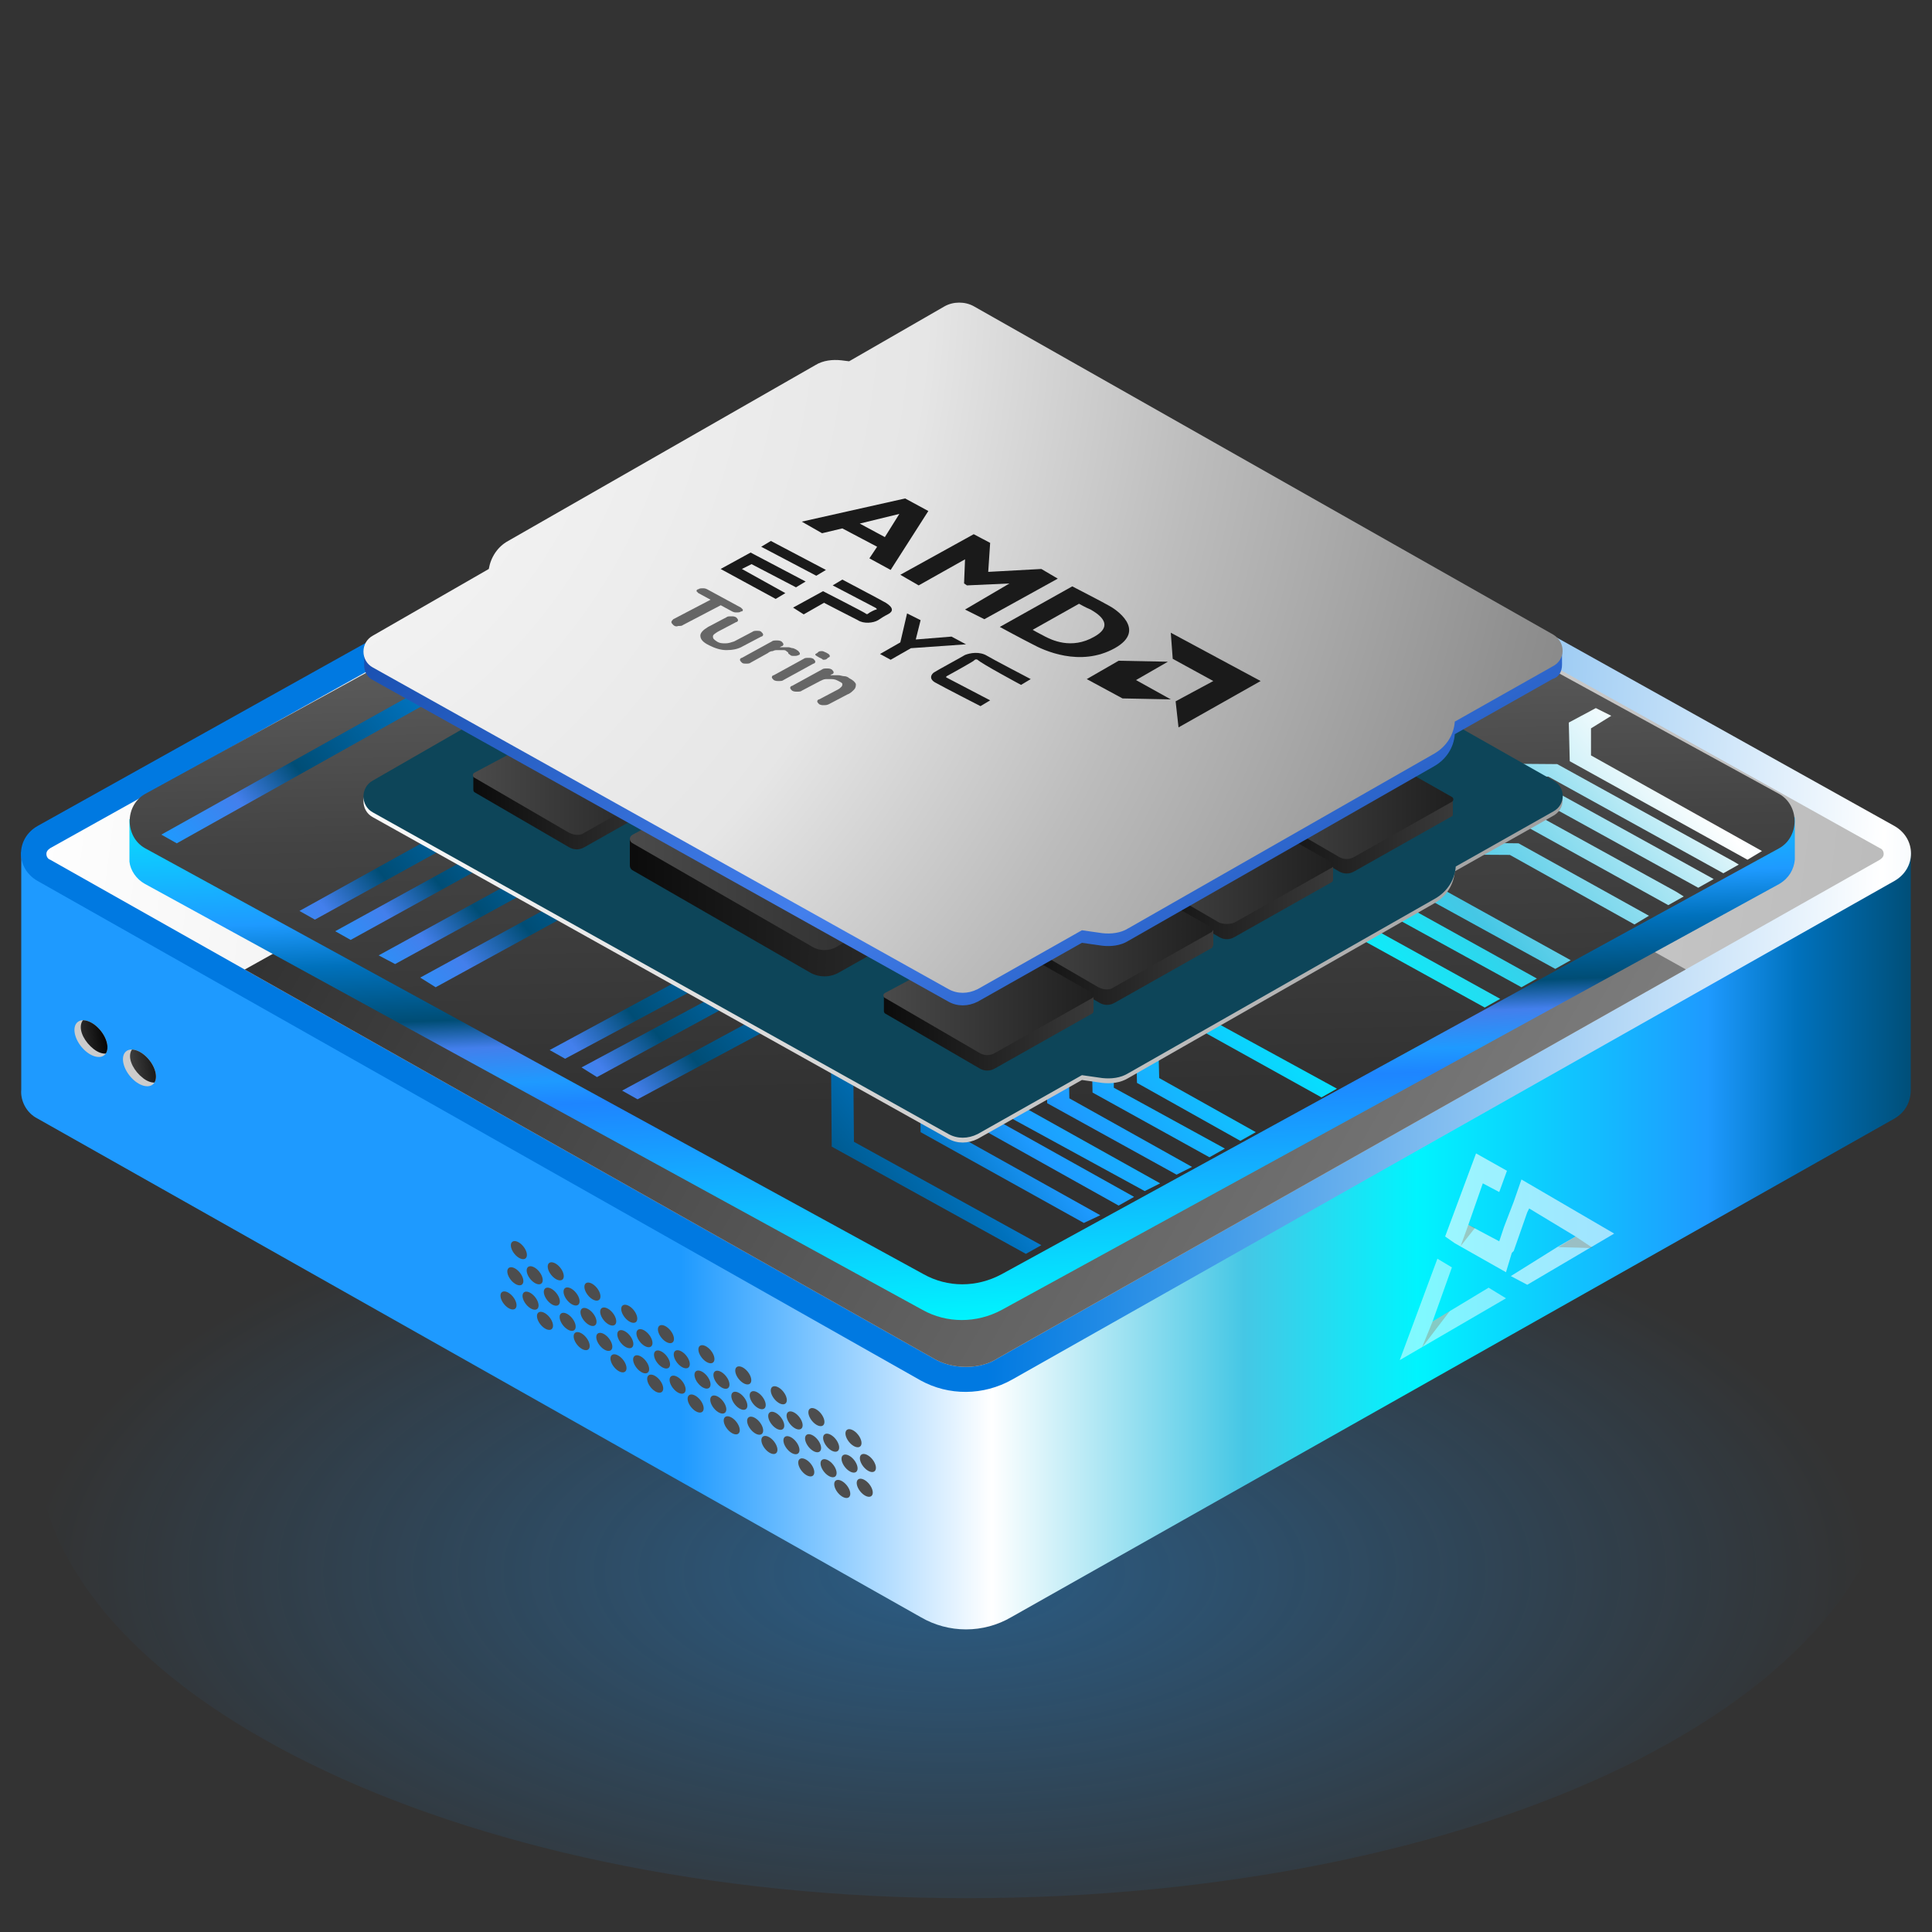
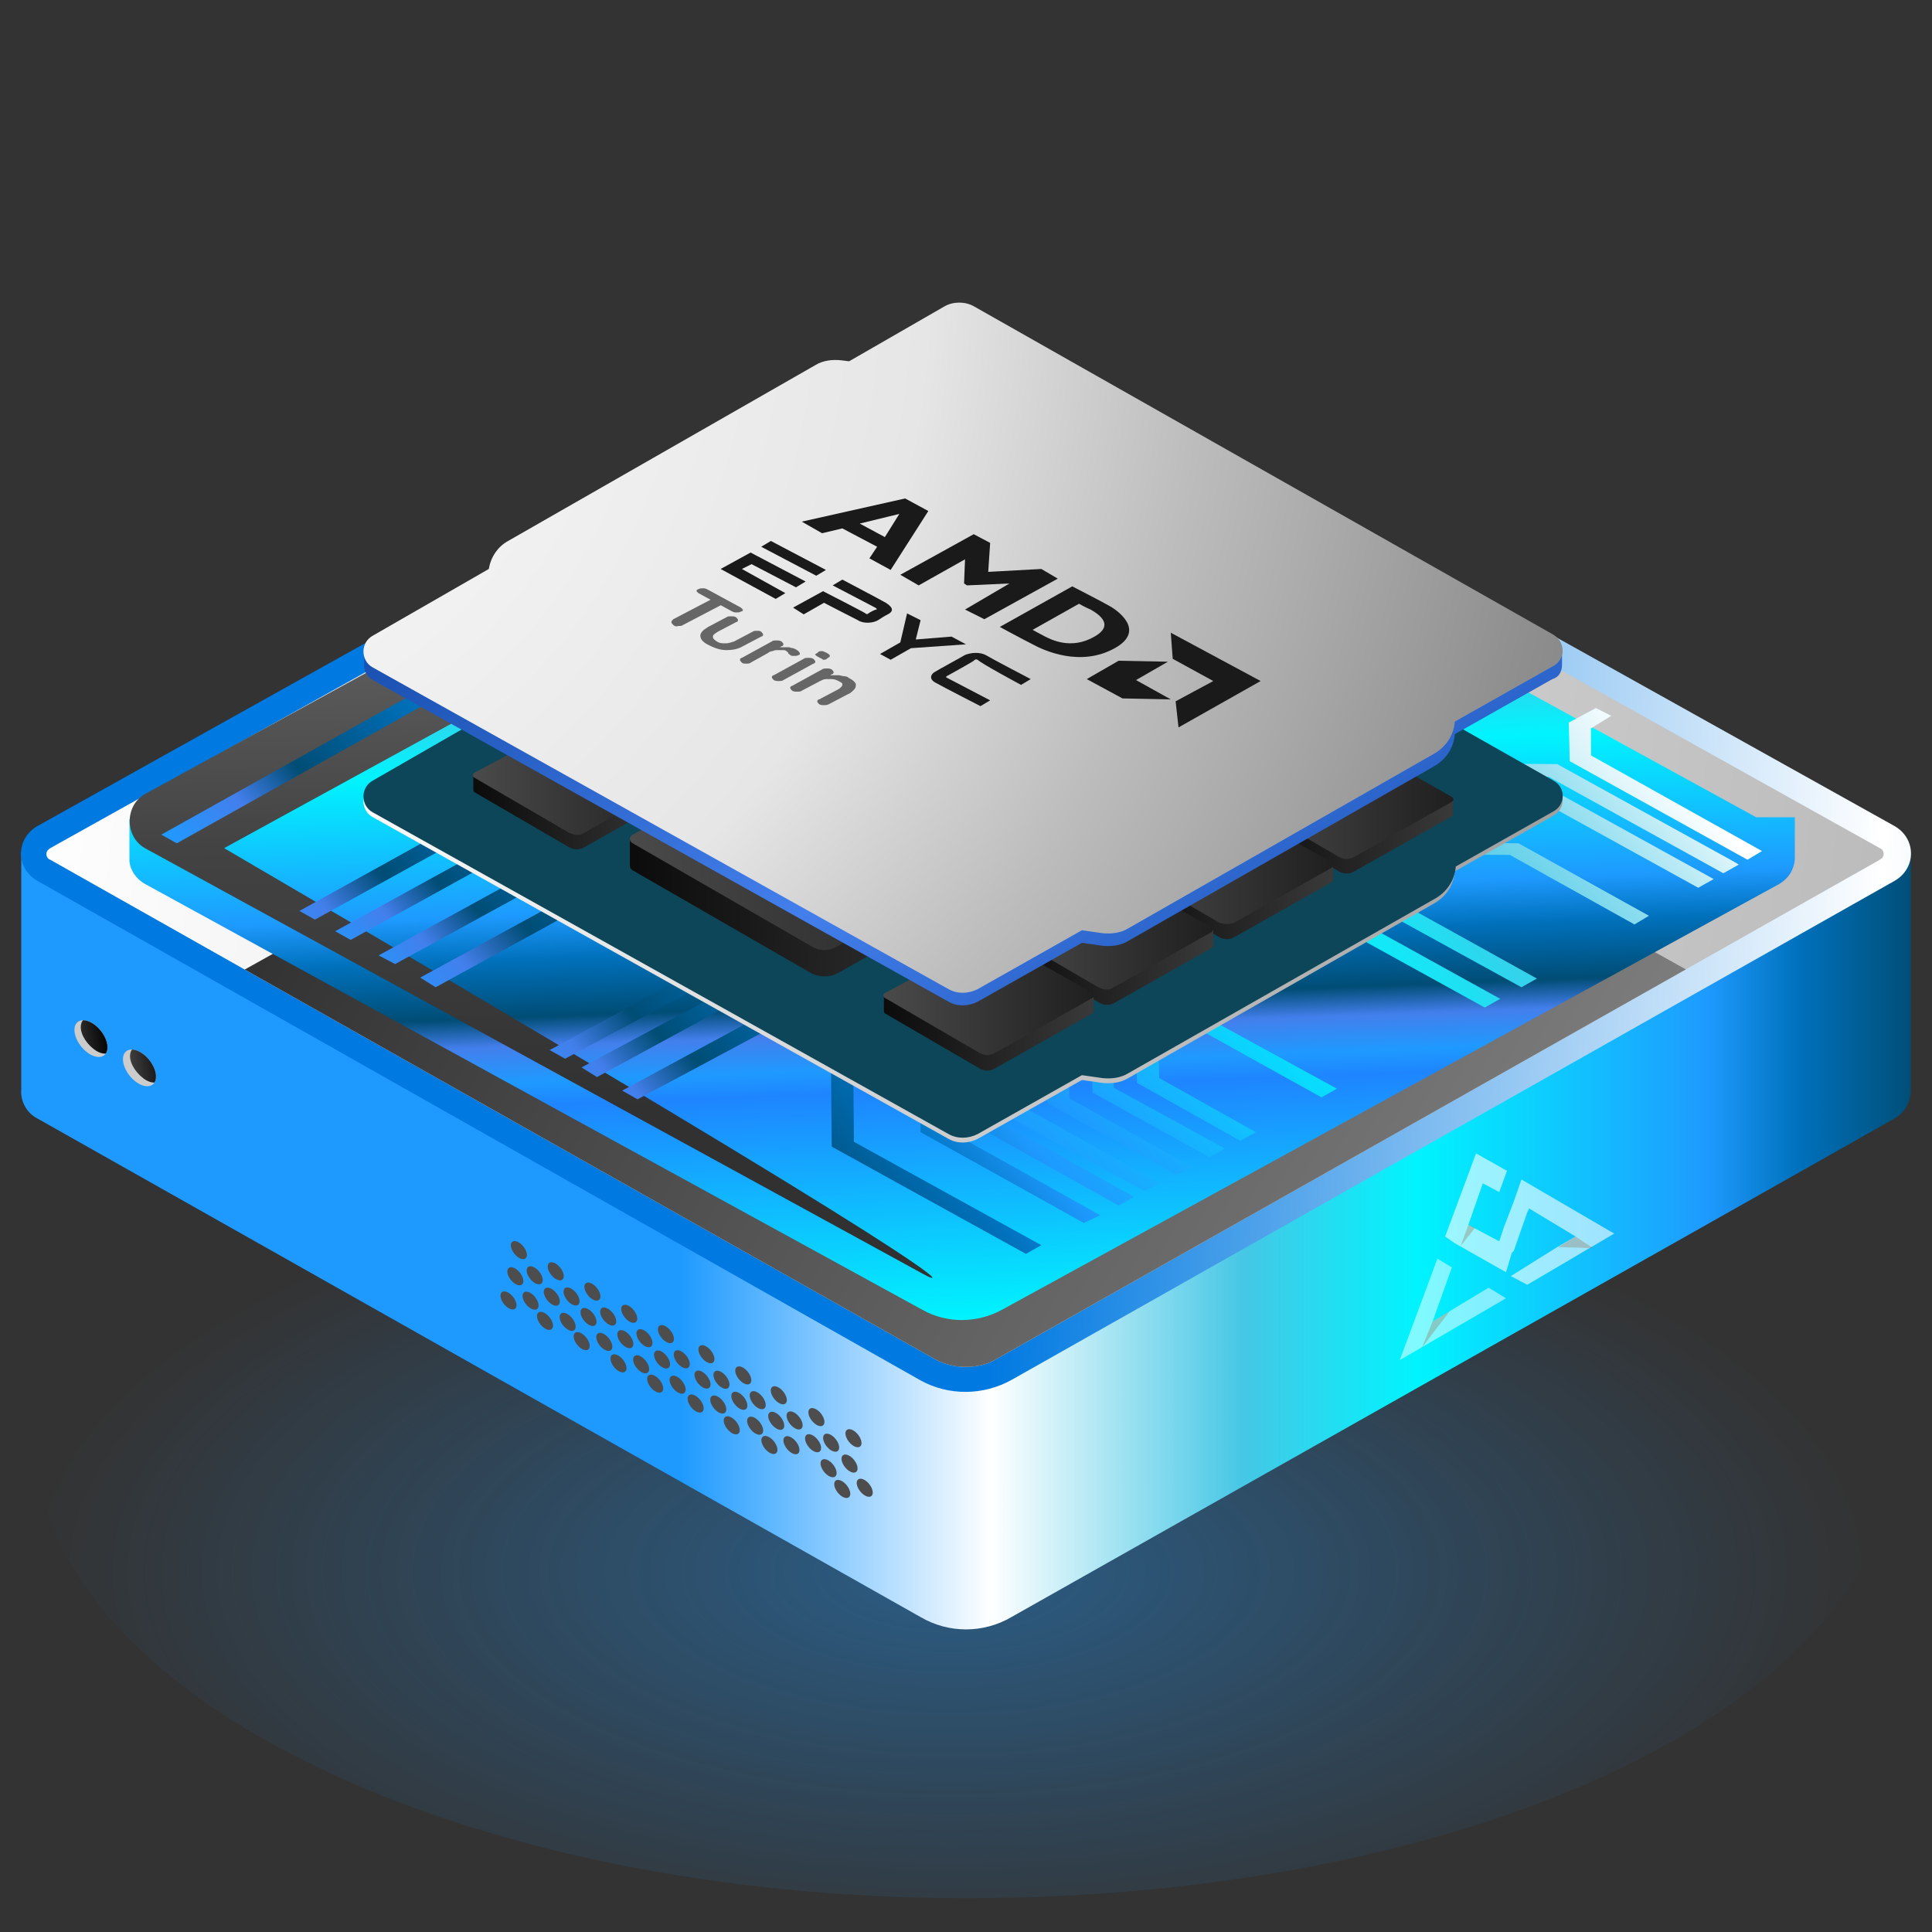
<svg xmlns="http://www.w3.org/2000/svg" xmlns:xlink="http://www.w3.org/1999/xlink" version="1.1" id="Layer_1" x="0px" y="0px" viewBox="0 0 200 200" style="enable-background:new 0 0 200 200;" xml:space="preserve">
  <rect x="0" y="0" width="200" height="200" fill="#333333" stroke="none" />
  <style type="text/css">
	.st0{opacity:0.4;fill:url(#SVGID_1_);enable-background:new    ;}
	.st1{fill:url(#SVGID_2_);}
	.st2{fill:url(#SVGID_3_);}
	.st3{fill:url(#SVGID_4_);}
	.st4{clip-path:url(#SVGID_6_);fill:url(#SVGID_7_);}
	.st5{fill:#CCCCCC;}
	.st6{clip-path:url(#SVGID_9_);fill:url(#SVGID_10_);}
	.st7{clip-path:url(#SVGID_12_);fill:url(#SVGID_13_);}
	.st8{fill:#4D4D4D;}
	.st9{opacity:0.5;fill:#FFFFFF;enable-background:new    ;}
	.st10{opacity:0.6;fill:#FFFFFF;enable-background:new    ;}
	.st11{opacity:0.3;fill:#8C6239;enable-background:new    ;}
	.st12{fill:url(#SVGID_14_);}
	.st13{fill:url(#SVGID_15_);}
	.st14{fill:url(#SVGID_16_);}
	.st15{fill:url(#SVGID_17_);}
	.st16{fill:url(#SVGID_18_);}
	.st17{fill:url(#SVGID_19_);}
	.st18{fill:url(#SVGID_20_);}
	.st19{fill:url(#SVGID_21_);}
	.st20{fill:url(#SVGID_22_);}
	.st21{fill:url(#SVGID_23_);}
	.st22{fill:url(#SVGID_24_);}
	.st23{fill:url(#SVGID_25_);}
	.st24{fill:url(#SVGID_26_);}
	.st25{fill:url(#SVGID_27_);}
	.st26{fill:url(#SVGID_28_);}
	.st27{fill:url(#SVGID_29_);}
	.st28{fill:url(#SVGID_30_);}
	.st29{fill:url(#SVGID_31_);}
	.st30{fill:url(#SVGID_32_);}
	.st31{fill:url(#SVGID_33_);}
	.st32{fill:url(#SVGID_34_);}
	.st33{fill:url(#SVGID_35_);}
	.st34{fill:url(#SVGID_36_);}
	.st35{fill:url(#SVGID_37_);}
	.st36{fill:#0D4559;}
	.st37{fill:url(#SVGID_38_);}
	.st38{fill:url(#SVGID_39_);}
	.st39{fill:url(#SVGID_40_);}
	.st40{fill:url(#SVGID_41_);}
	.st41{fill:url(#SVGID_42_);}
	.st42{fill:url(#SVGID_43_);}
	.st43{fill:url(#SVGID_44_);}
	.st44{fill:url(#SVGID_45_);}
	.st45{fill:url(#SVGID_46_);}
	.st46{fill:url(#SVGID_47_);}
	.st47{fill:url(#SVGID_48_);}
	.st48{fill:url(#SVGID_49_);}
	.st49{fill:url(#SVGID_50_);}
	.st50{fill:url(#SVGID_51_);}
	.st51{fill:url(#SVGID_52_);}
	.st52{fill:url(#SVGID_53_);}
	.st53{fill:url(#SVGID_54_);}
	.st54{fill:url(#SVGID_55_);}
	.st55{fill:url(#SVGID_56_);}
	.st56{fill:url(#SVGID_57_);}
	.st57{fill:#1A1A1A;}
	.st58{fill:#666666;}
</style>
  <radialGradient id="SVGID_1_" cx="-2960.131" cy="45727.32" r="72.187" gradientTransform="matrix(1.322 0 0 -0.599 4011.585 27553.334)" gradientUnits="userSpaceOnUse">
    <stop offset="0" style="stop-color:#1E9AFF" />
    <stop offset="5.991501e-02" style="stop-color:#1E9AFF;stop-opacity:0.94" />
    <stop offset="0.997" style="stop-color:#1E9AFF;stop-opacity:0" />
  </radialGradient>
  <path class="st0" d="M196.2,149.3c0,26.8-43.2,47.2-96.2,47.2S3.8,175,3.8,149.3S47,102.1,100,102.1S196.2,122.5,196.2,149.3z" />
  <g>
    <g>
      <g>
        <linearGradient id="SVGID_2_" gradientUnits="userSpaceOnUse" x1="70.49" y1="141.279" x2="265.485" y2="141.279" gradientTransform="matrix(1 0 0 1 0 -28)">
          <stop offset="0" style="stop-color:#1E9AFF" />
          <stop offset="0.165" style="stop-color:#FFFFFF" />
          <stop offset="0.299" style="stop-color:#45C7E5" />
          <stop offset="0.391" style="stop-color:#00F4FE" />
          <stop offset="0.545" style="stop-color:#1E9AFF" />
          <stop offset="0.593" style="stop-color:#0071BC" />
          <stop offset="0.656" style="stop-color:#004D75" />
          <stop offset="0.687" style="stop-color:#437FEC" />
          <stop offset="0.726" style="stop-color:#1E9AFF" />
          <stop offset="0.751" style="stop-color:#1E85FF" />
          <stop offset="1" style="stop-color:#00F4FE" />
        </linearGradient>
        <path class="st1" d="M197.8,88.2h-41l-52.2-29.1c-2.9-1.6-6.5-1.6-9.4,0L43.1,88.2H2.2v24.6l0,0c-0.1,1.1,0.5,2.4,1.7,3     l91.4,51.6c2.9,1.7,6.5,1.7,9.4,0l91.4-51.6c1.2-0.7,1.7-1.8,1.7-3l0,0L197.8,88.2L197.8,88.2z" />
        <linearGradient id="SVGID_3_" gradientUnits="userSpaceOnUse" x1="4314.238" y1="-1093.555" x2="4457.299" y2="-1225.646" gradientTransform="matrix(0.707 0.707 -0.707 0.707 -3718.999 -2188.465)">
          <stop offset="0" style="stop-color:#0079E1" />
          <stop offset="0.465" style="stop-color:#FFFFFF" />
          <stop offset="1" style="stop-color:#0071BC" />
        </linearGradient>
        <path class="st2" d="M95.3,142.9L3.9,91.2c-2.3-1.3-2.3-4.4,0-5.7l91.4-51c2.9-1.6,6.5-1.6,9.4,0l91.4,51c2.3,1.3,2.3,4.4,0,5.7     l-91.3,51.6C101.8,144.5,98.2,144.5,95.3,142.9z" />
        <linearGradient id="SVGID_4_" gradientUnits="userSpaceOnUse" x1="4233.634" y1="-1030.547" x2="4635.645" y2="-1342.021" gradientTransform="matrix(0.707 0.707 -0.707 0.707 -3718.999 -2188.465)">
          <stop offset="0" style="stop-color:#FFFFFF" />
          <stop offset="1" style="stop-color:#4D4D4D" />
        </linearGradient>
        <path class="st3" d="M100,141.5c-1.2,0-2.4-0.3-3.4-0.9L5.2,89c-0.3-0.1-0.4-0.4-0.4-0.6s0.1-0.4,0.4-0.6l91.4-51     c1-0.6,2.2-0.8,3.3-0.8c1.2,0,2.3,0.3,3.3,0.8l91.4,51c0.3,0.1,0.4,0.4,0.4,0.6s-0.1,0.4-0.4,0.6l-91.3,51.6     C102.4,141.2,101.2,141.5,100,141.5z" />
        <g>
          <g>
            <g>
              <g>
                <g>
                  <defs>
                    <path id="SVGID_5_" d="M100,141.5c-1.2,0-2.4-0.3-3.4-0.9L5.2,89c-0.3-0.1-0.4-0.4-0.4-0.6s0.1-0.4,0.4-0.6l91.4-51           c1-0.6,2.2-0.8,3.3-0.8c1.2,0,2.3,0.3,3.3,0.8l91.4,51c0.3,0.1,0.4,0.4,0.4,0.6s-0.1,0.4-0.4,0.6l-91.3,51.6           C102.4,141.2,101.2,141.5,100,141.5z" />
                  </defs>
                  <clipPath id="SVGID_6_">
                    <use xlink:href="#SVGID_5_" style="overflow:visible;" />
                  </clipPath>
                  <linearGradient id="SVGID_7_" gradientUnits="userSpaceOnUse" x1="4173.827" y1="-1032.318" x2="4607.416" y2="-1149.05" gradientTransform="matrix(0.707 0.707 -0.707 0.707 -3718.999 -2188.465)">
                    <stop offset="0" style="stop-color:#000000" />
                    <stop offset="1" style="stop-color:#FFFFFF" />
                  </linearGradient>
                  <path class="st4" d="M100,165.3c-1.2,0-2.4-0.3-3.4-0.9L5.2,112.8c-0.3-0.1-0.4-0.4-0.4-0.6s0.1-0.4,0.4-0.6l91.4-51          c1-0.6,2.2-0.8,3.3-0.8c1.2,0,2.3,0.3,3.3,0.8l91.5,51c0.3,0.1,0.4,0.4,0.4,0.6s-0.1,0.4-0.4,0.6l-91.4,51.6          C102.4,165,101.2,165.3,100,165.3z" />
                </g>
              </g>
            </g>
          </g>
        </g>
        <g>
          <ellipse transform="matrix(0.781 -0.625 0.625 0.781 -65.113 29.435)" class="st5" cx="9.4" cy="107.5" rx="1.3" ry="2.2" />
          <ellipse transform="matrix(0.781 -0.625 0.625 0.781 -65.871 33.247)" class="st5" cx="14.4" cy="110.5" rx="1.3" ry="2.2" />
          <g>
            <g>
              <g>
                <g>
                  <g>
                    <defs>
                      <ellipse id="SVGID_8_" transform="matrix(0.781 -0.625 0.625 0.781 -65.113 29.435)" cx="9.4" cy="107.5" rx="1.3" ry="2.2" />
                    </defs>
                    <clipPath id="SVGID_9_">
                      <use xlink:href="#SVGID_8_" style="overflow:visible;" />
                    </clipPath>
                    <linearGradient id="SVGID_10_" gradientUnits="userSpaceOnUse" x1="-980.568" y1="859.011" x2="-971.495" y2="859.011" gradientTransform="matrix(1.115 -7.773179e-02 0.127 0.888 985.393 -731.125)">
                      <stop offset="0" style="stop-color:#999999" />
                      <stop offset="1" style="stop-color:#000000" />
                    </linearGradient>
                    <path class="st6" d="M11.7,108.4c-0.2,0.8-1.1,0.9-2,0.2c-0.9-0.7-1.5-1.8-1.3-2.6c0.2-0.8,1.1-0.9,2-0.2           C11.3,106.4,11.9,107.6,11.7,108.4z" />
                  </g>
                </g>
              </g>
            </g>
          </g>
          <g>
            <g>
              <g>
                <g>
                  <g>
                    <defs>
                      <ellipse id="SVGID_11_" transform="matrix(0.781 -0.625 0.625 0.781 -65.871 33.247)" cx="14.4" cy="110.5" rx="1.3" ry="2.2" />
                    </defs>
                    <clipPath id="SVGID_12_">
                      <use xlink:href="#SVGID_11_" style="overflow:visible;" />
                    </clipPath>
                    <linearGradient id="SVGID_13_" gradientUnits="userSpaceOnUse" x1="-975.226" y1="862.74" x2="-966.153" y2="862.74" gradientTransform="matrix(1.115 -7.773179e-02 0.127 0.888 985.394 -731.125)">
                      <stop offset="0" style="stop-color:#999999" />
                      <stop offset="1" style="stop-color:#000000" />
                    </linearGradient>
                    <path class="st7" d="M16.8,111.4c-0.2,0.8-1.1,0.9-2,0.2c-0.9-0.7-1.5-1.8-1.3-2.6c0.2-0.8,1.1-0.9,2-0.2           S17,110.6,16.8,111.4z" />
                  </g>
                </g>
              </g>
            </g>
          </g>
        </g>
        <g>
          <g>
            <g>
              <ellipse transform="matrix(0.781 -0.625 0.625 0.781 -69.1 61.913)" class="st8" cx="53.7" cy="129.4" rx="0.6" ry="1.1" />
              <ellipse transform="matrix(0.781 -0.625 0.625 0.781 -69.627 64.764)" class="st8" cx="57.5" cy="131.6" rx="0.6" ry="1.1" />
              <ellipse transform="matrix(0.781 -0.625 0.625 0.781 -70.11 67.598)" class="st8" cx="61.3" cy="133.7" rx="0.6" ry="1.1" />
              <ellipse transform="matrix(0.781 -0.625 0.625 0.781 -70.704 70.474)" class="st8" cx="65.1" cy="136" rx="0.6" ry="1.1" />
              <ellipse transform="matrix(0.781 -0.625 0.625 0.781 -71.185 73.314)" class="st8" cx="68.9" cy="138.1" rx="0.6" ry="1.1" />
            </g>
            <g>
              <ellipse transform="matrix(0.781 -0.625 0.625 0.781 -72.564 62.373)" class="st8" cx="52.6" cy="134.6" rx="0.6" ry="1.1" />
              <ellipse transform="matrix(0.781 -0.625 0.625 0.781 -73.068 65.221)" class="st8" cx="56.4" cy="136.7" rx="0.6" ry="1.1" />
              <ellipse transform="matrix(0.781 -0.625 0.625 0.781 -73.551 68.055)" class="st8" cx="60.2" cy="138.8" rx="0.6" ry="1.1" />
              <ellipse transform="matrix(0.781 -0.625 0.625 0.781 -74.145 70.932)" class="st8" cx="64" cy="141.1" rx="0.6" ry="1.1" />
              <ellipse transform="matrix(0.781 -0.625 0.625 0.781 -74.626 73.771)" class="st8" cx="67.8" cy="143.2" rx="0.6" ry="1.1" />
            </g>
            <g>
              <ellipse transform="matrix(0.781 -0.625 0.625 0.781 -70.337 63.486)" class="st8" cx="55.3" cy="132" rx="0.6" ry="1.1" />
              <ellipse transform="matrix(0.781 -0.625 0.625 0.781 -70.864 66.337)" class="st8" cx="59.1" cy="134.2" rx="0.6" ry="1.1" />
              <ellipse transform="matrix(0.781 -0.625 0.625 0.781 -71.35 69.148)" class="st8" cx="62.9" cy="136.3" rx="0.6" ry="1.1" />
              <ellipse transform="matrix(0.781 -0.625 0.625 0.781 -71.941 72.048)" class="st8" cx="66.7" cy="138.5" rx="0.6" ry="1.1" />
              <ellipse transform="matrix(0.781 -0.625 0.625 0.781 -72.422 74.887)" class="st8" cx="70.5" cy="140.7" rx="0.6" ry="1.1" />
            </g>
            <g>
              <ellipse transform="matrix(0.781 -0.625 0.625 0.781 -70.842 62.261)" class="st8" cx="53.3" cy="132.1" rx="0.6" ry="1.1" />
              <ellipse transform="matrix(0.781 -0.625 0.625 0.781 -71.345 65.109)" class="st8" cx="57.1" cy="134.2" rx="0.6" ry="1.1" />
              <ellipse transform="matrix(0.781 -0.625 0.625 0.781 -71.828 67.943)" class="st8" cx="60.9" cy="136.3" rx="0.6" ry="1.1" />
              <ellipse transform="matrix(0.781 -0.625 0.625 0.781 -72.422 70.82)" class="st8" cx="64.7" cy="138.6" rx="0.6" ry="1.1" />
              <ellipse transform="matrix(0.781 -0.625 0.625 0.781 -72.903 73.659)" class="st8" cx="68.5" cy="140.7" rx="0.6" ry="1.1" />
            </g>
            <g>
              <ellipse transform="matrix(0.781 -0.625 0.625 0.781 -72.079 63.835)" class="st8" cx="54.9" cy="134.6" rx="0.6" ry="1.1" />
              <ellipse transform="matrix(0.781 -0.625 0.625 0.781 -72.582 66.682)" class="st8" cx="58.7" cy="136.8" rx="0.6" ry="1.1" />
              <ellipse transform="matrix(0.781 -0.625 0.625 0.781 -73.068 69.493)" class="st8" cx="62.5" cy="138.9" rx="0.6" ry="1.1" />
              <ellipse transform="matrix(0.781 -0.625 0.625 0.781 -73.659 72.393)" class="st8" cx="66.3" cy="141.2" rx="0.6" ry="1.1" />
              <ellipse transform="matrix(0.781 -0.625 0.625 0.781 -74.164 75.236)" class="st8" cx="70.1" cy="143.3" rx="0.6" ry="1.1" />
            </g>
          </g>
          <g>
            <g>
              <ellipse transform="matrix(0.781 -0.625 0.625 0.781 -71.588 76.38)" class="st8" cx="73.1" cy="140.2" rx="0.6" ry="1.1" />
              <ellipse transform="matrix(0.781 -0.625 0.625 0.781 -72.116 79.23)" class="st8" cx="76.9" cy="142.4" rx="0.6" ry="1.1" />
              <ellipse transform="matrix(0.781 -0.625 0.625 0.781 -72.578 82.037)" class="st8" cx="80.6" cy="144.4" rx="0.6" ry="1.1" />
              <ellipse transform="matrix(0.781 -0.625 0.625 0.781 -73.168 84.938)" class="st8" cx="84.5" cy="146.7" rx="0.6" ry="1.1" />
              <ellipse transform="matrix(0.781 -0.625 0.625 0.781 -73.673 87.78)" class="st8" cx="88.3" cy="148.9" rx="0.6" ry="1.1" />
            </g>
            <g>
              <ellipse transform="matrix(0.781 -0.625 0.625 0.781 -75.032 76.813)" class="st8" cx="72" cy="145.3" rx="0.6" ry="1.1" />
              <ellipse transform="matrix(0.781 -0.625 0.625 0.781 -75.56 79.664)" class="st8" cx="75.7" cy="147.5" rx="0.6" ry="1.1" />
              <ellipse transform="matrix(0.781 -0.625 0.625 0.781 -76.019 82.495)" class="st8" cx="79.6" cy="149.6" rx="0.6" ry="1.1" />
-               <ellipse transform="matrix(0.781 -0.625 0.625 0.781 -76.609 85.395)" class="st8" cx="83.4" cy="151.9" rx="0.6" ry="1.1" />
              <ellipse transform="matrix(0.781 -0.625 0.625 0.781 -77.148 88.221)" class="st8" cx="87.1" cy="154.1" rx="0.6" ry="1.1" />
            </g>
            <g>
              <ellipse transform="matrix(0.781 -0.625 0.625 0.781 -72.828 77.93)" class="st8" cx="74.6" cy="142.8" rx="0.6" ry="1.1" />
              <ellipse transform="matrix(0.781 -0.625 0.625 0.781 -73.356 80.78)" class="st8" cx="78.4" cy="144.9" rx="0.6" ry="1.1" />
              <ellipse transform="matrix(0.781 -0.625 0.625 0.781 -73.815 83.611)" class="st8" cx="82.2" cy="147" rx="0.6" ry="1.1" />
              <ellipse transform="matrix(0.781 -0.625 0.625 0.781 -74.439 86.494)" class="st8" cx="86" cy="149.3" rx="0.6" ry="1.1" />
-               <ellipse transform="matrix(0.781 -0.625 0.625 0.781 -74.914 89.33)" class="st8" cx="89.8" cy="151.4" rx="0.6" ry="1.1" />
            </g>
            <g>
              <ellipse transform="matrix(0.781 -0.625 0.625 0.781 -73.306 76.725)" class="st8" cx="72.7" cy="142.8" rx="0.6" ry="1.1" />
              <ellipse transform="matrix(0.781 -0.625 0.625 0.781 -73.834 79.575)" class="st8" cx="76.5" cy="145" rx="0.6" ry="1.1" />
              <ellipse transform="matrix(0.781 -0.625 0.625 0.781 -74.296 82.382)" class="st8" cx="80.3" cy="147.1" rx="0.6" ry="1.1" />
              <ellipse transform="matrix(0.781 -0.625 0.625 0.781 -74.887 85.283)" class="st8" cx="84.1" cy="149.4" rx="0.6" ry="1.1" />
              <ellipse transform="matrix(0.781 -0.625 0.625 0.781 -75.392 88.125)" class="st8" cx="87.9" cy="151.5" rx="0.6" ry="1.1" />
            </g>
            <g>
              <ellipse transform="matrix(0.781 -0.625 0.625 0.781 -74.547 78.275)" class="st8" cx="74.3" cy="145.4" rx="0.6" ry="1.1" />
              <ellipse transform="matrix(0.781 -0.625 0.625 0.781 -75.074 81.125)" class="st8" cx="78.1" cy="147.6" rx="0.6" ry="1.1" />
              <ellipse transform="matrix(0.781 -0.625 0.625 0.781 -75.533 83.956)" class="st8" cx="81.9" cy="149.6" rx="0.6" ry="1.1" />
              <ellipse transform="matrix(0.781 -0.625 0.625 0.781 -76.157 86.839)" class="st8" cx="85.7" cy="152" rx="0.6" ry="1.1" />
              <ellipse transform="matrix(0.781 -0.625 0.625 0.781 -76.632 89.675)" class="st8" cx="89.5" cy="154" rx="0.6" ry="1.1" />
            </g>
          </g>
        </g>
        <g>
          <polygon class="st9" points="148.3,136.8 150.3,131.2 148.8,130.3 144.9,140.8 155.9,134.4 154.1,133.3     " />
          <polygon class="st10" points="157.5,122.1 157.5,122.1 157.5,122.1 156.7,124.4 155.7,127 155.2,128.5 152,126.8 153.5,122.5       155.2,123.4 156,121.2 152.8,119.4 149.6,128 150.6,128.7 150.6,128.7 155.9,131.7 155.9,131.7 156.5,129.7 156.5,129.7       156.7,129.5 158.1,125.5 158.3,125.1 163.1,128 161.2,129.1 158.8,130.6 156.4,132.1 156.4,132.1 158.1,133 167.1,127.7     " />
          <polygon class="st11" points="152,126.8 151.2,129 152.7,127.1     " />
          <polygon class="st11" points="148.3,136.8 147.2,139.5 150.1,135.7     " />
          <polygon class="st11" points="163.1,128 164.9,129.2 161.3,129.1     " />
        </g>
      </g>
      <linearGradient id="SVGID_14_" gradientUnits="userSpaceOnUse" x1="99.124" y1="-1051.384" x2="100.168" y2="-999.449" gradientTransform="matrix(1 0 0 1.845 0 1980.578)">
        <stop offset="0" style="stop-color:#1E9AFF" />
        <stop offset="0.165" style="stop-color:#FFFFFF" />
        <stop offset="0.299" style="stop-color:#45C7E5" />
        <stop offset="0.391" style="stop-color:#00F4FE" />
        <stop offset="0.545" style="stop-color:#1E9AFF" />
        <stop offset="0.593" style="stop-color:#0071BC" />
        <stop offset="0.656" style="stop-color:#004D75" />
        <stop offset="0.687" style="stop-color:#437FEC" />
        <stop offset="0.726" style="stop-color:#1E9AFF" />
        <stop offset="0.751" style="stop-color:#1E85FF" />
        <stop offset="1" style="stop-color:#00F4FE" />
      </linearGradient>
      <path class="st12" d="M185.8,88.7L185.8,88.7v-4.1h-4l-78.1-42.8c-2.5-1.4-5.6-1.4-8.2,0l-78.5,43h-3.6v4.4h0    c0.1,0.9,0.7,1.8,1.6,2.3l80.5,44.1c2.5,1.4,5.6,1.4,8.2,0l80.5-44.1c1-0.6,1.5-1.5,1.6-2.5l0,0V88.7z" />
      <g>
        <linearGradient id="SVGID_15_" gradientUnits="userSpaceOnUse" x1="4636.641" y1="-129.481" x2="4705.753" y2="-63.094" gradientTransform="matrix(0.707 0.707 -0.707 0.707 -3271.481 -3149.924)">
          <stop offset="0" style="stop-color:#777777" />
          <stop offset="0.237" style="stop-color:#666666" />
          <stop offset="0.306" style="stop-color:#5D5D5D" />
          <stop offset="0.517" style="stop-color:#434343" />
          <stop offset="0.81" style="stop-color:#313131" />
          <stop offset="1" style="stop-color:#313131" />
        </linearGradient>
-         <path class="st13" d="M95.6,131.9L15,87.8c-2.1-1.2-2.1-4.4,0-5.6l80.5-44.1c2.5-1.4,5.6-1.4,8.2,0l80.5,44.1     c2.1,1.2,2.1,4.4,0,5.6l-80.5,44.1C101.1,133.3,98.1,133.3,95.6,131.9z" />
+         <path class="st13" d="M95.6,131.9L15,87.8c-2.1-1.2-2.1-4.4,0-5.6l80.5-44.1c2.5-1.4,5.6-1.4,8.2,0c2.1,1.2,2.1,4.4,0,5.6l-80.5,44.1C101.1,133.3,98.1,133.3,95.6,131.9z" />
        <g>
          <linearGradient id="SVGID_16_" gradientUnits="userSpaceOnUse" x1="9917.257" y1="-9306.145" x2="10002.832" y2="-9120.517" gradientTransform="matrix(1.486210e-02 0.739 -1.356 -0.141 -12524.775 -8548.692)">
            <stop offset="0" style="stop-color:#1E9AFF" />
            <stop offset="0.165" style="stop-color:#FFFFFF" />
            <stop offset="0.299" style="stop-color:#45C7E5" />
            <stop offset="0.391" style="stop-color:#00F4FE" />
            <stop offset="0.545" style="stop-color:#1E9AFF" />
            <stop offset="0.593" style="stop-color:#0071BC" />
            <stop offset="0.656" style="stop-color:#004D75" />
            <stop offset="0.687" style="stop-color:#437FEC" />
            <stop offset="0.726" style="stop-color:#1E9AFF" />
            <stop offset="0.751" style="stop-color:#1E85FF" />
            <stop offset="1" style="stop-color:#00F4FE" />
          </linearGradient>
          <polygon class="st14" points="88.4,118.2 107.8,128.9 106.2,129.8 86.1,118.7 86,107.3 84,106.3 80.2,106.2 66,113.8       64.4,112.9 79.2,104.9 85,105 88.3,106.8     " />
          <linearGradient id="SVGID_17_" gradientUnits="userSpaceOnUse" x1="9915.965" y1="-9300.245" x2="9999.299" y2="-9119.48" gradientTransform="matrix(1.486210e-02 0.739 -1.356 -0.141 -12524.775 -8548.692)">
            <stop offset="0" style="stop-color:#1E9AFF" />
            <stop offset="0.165" style="stop-color:#FFFFFF" />
            <stop offset="0.299" style="stop-color:#45C7E5" />
            <stop offset="0.391" style="stop-color:#00F4FE" />
            <stop offset="0.545" style="stop-color:#1E9AFF" />
            <stop offset="0.593" style="stop-color:#0071BC" />
            <stop offset="0.656" style="stop-color:#004D75" />
            <stop offset="0.687" style="stop-color:#437FEC" />
            <stop offset="0.726" style="stop-color:#1E9AFF" />
            <stop offset="0.751" style="stop-color:#1E85FF" />
            <stop offset="1" style="stop-color:#00F4FE" />
          </linearGradient>
          <polygon class="st15" points="97.6,116.7 113.9,125.8 112.2,126.6 95.3,117.2 95.1,105.1 91.3,103 77.8,102.8 61.8,111.5       60.2,110.5 76.8,101.6 92.2,101.8 97.4,104.7 97.6,115.8     " />
          <linearGradient id="SVGID_18_" gradientUnits="userSpaceOnUse" x1="9913.033" y1="-9300.832" x2="9997.948" y2="-9116.64" gradientTransform="matrix(1.486210e-02 0.739 -1.356 -0.141 -12524.775 -8548.692)">
            <stop offset="0" style="stop-color:#1E9AFF" />
            <stop offset="0.165" style="stop-color:#FFFFFF" />
            <stop offset="0.299" style="stop-color:#45C7E5" />
            <stop offset="0.391" style="stop-color:#00F4FE" />
            <stop offset="0.545" style="stop-color:#1E9AFF" />
            <stop offset="0.593" style="stop-color:#0071BC" />
            <stop offset="0.656" style="stop-color:#004D75" />
            <stop offset="0.687" style="stop-color:#437FEC" />
            <stop offset="0.726" style="stop-color:#1E9AFF" />
            <stop offset="0.751" style="stop-color:#1E85FF" />
            <stop offset="1" style="stop-color:#00F4FE" />
          </linearGradient>
          <polygon class="st16" points="102,115.3 117.4,123.9 115.8,124.8 99.7,115.8 99.5,103.9 93.9,100.8 75.3,100.6 58.5,109.6       56.9,108.7 74.3,99.3 94.9,99.6 101.8,103.4 102,114.9     " />
          <linearGradient id="SVGID_19_" gradientUnits="userSpaceOnUse" x1="9909.663" y1="-9303.344" x2="9996.042" y2="-9115.975" gradientTransform="matrix(1.486210e-02 0.739 -1.356 -0.141 -12524.775 -8548.692)">
            <stop offset="0" style="stop-color:#1E9AFF" />
            <stop offset="0.165" style="stop-color:#FFFFFF" />
            <stop offset="0.299" style="stop-color:#45C7E5" />
            <stop offset="0.391" style="stop-color:#00F4FE" />
            <stop offset="0.545" style="stop-color:#1E9AFF" />
            <stop offset="0.593" style="stop-color:#0071BC" />
            <stop offset="0.656" style="stop-color:#004D75" />
            <stop offset="0.687" style="stop-color:#437FEC" />
            <stop offset="0.726" style="stop-color:#1E9AFF" />
            <stop offset="0.751" style="stop-color:#1E85FF" />
            <stop offset="1" style="stop-color:#00F4FE" />
          </linearGradient>
          <polygon class="st17" points="125.6,105.7 138.4,112.7 136.8,113.6 123.3,106.1 123.2,99.4 129.4,96 142.1,96.1 155.3,103.4       153.7,104.3 141.2,97.4 130.4,97.3 125.5,99.9     " />
          <linearGradient id="SVGID_20_" gradientUnits="userSpaceOnUse" x1="9912.352" y1="-9298.323" x2="9992.186" y2="-9125.148" gradientTransform="matrix(1.486210e-02 0.739 -1.356 -0.141 -12524.775 -8548.692)">
            <stop offset="0" style="stop-color:#1E9AFF" />
            <stop offset="0.165" style="stop-color:#FFFFFF" />
            <stop offset="0.299" style="stop-color:#45C7E5" />
            <stop offset="0.391" style="stop-color:#00F4FE" />
            <stop offset="0.545" style="stop-color:#1E9AFF" />
            <stop offset="0.593" style="stop-color:#0071BC" />
            <stop offset="0.656" style="stop-color:#004D75" />
            <stop offset="0.687" style="stop-color:#437FEC" />
            <stop offset="0.726" style="stop-color:#1E9AFF" />
            <stop offset="0.751" style="stop-color:#1E85FF" />
            <stop offset="1" style="stop-color:#00F4FE" />
          </linearGradient>
          <polygon class="st18" points="120,111.6 130,117.2 128.4,118.1 117.7,112.1 117.4,99.1 127.7,93.5 145.4,93.7 159.1,101.3       157.5,102.2 144.4,95 128.7,94.8 121.1,99 119.7,99.7     " />
          <linearGradient id="SVGID_21_" gradientUnits="userSpaceOnUse" x1="9903.758" y1="-9304.787" x2="9995.211" y2="-9106.412" gradientTransform="matrix(1.486210e-02 0.739 -1.356 -0.141 -12524.775 -8548.692)">
            <stop offset="0" style="stop-color:#1E9AFF" />
            <stop offset="0.165" style="stop-color:#FFFFFF" />
            <stop offset="0.299" style="stop-color:#45C7E5" />
            <stop offset="0.391" style="stop-color:#00F4FE" />
            <stop offset="0.545" style="stop-color:#1E9AFF" />
            <stop offset="0.593" style="stop-color:#0071BC" />
            <stop offset="0.656" style="stop-color:#004D75" />
            <stop offset="0.687" style="stop-color:#437FEC" />
            <stop offset="0.726" style="stop-color:#1E9AFF" />
            <stop offset="0.751" style="stop-color:#1E85FF" />
            <stop offset="1" style="stop-color:#00F4FE" />
          </linearGradient>
          <polygon class="st19" points="105.6,114.4 120.1,122.5 118.5,123.3 103.3,115 103.1,102.6 85.3,92.7 62.8,92.5 45.1,102.2       43.5,101.2 61.8,91.2 86.3,91.5 105.4,102.1 105.6,114.2     " />
          <linearGradient id="SVGID_22_" gradientUnits="userSpaceOnUse" x1="9887.811" y1="-9273.188" x2="9966.883" y2="-9101.668" gradientTransform="matrix(1.486210e-02 0.739 -1.356 -0.141 -12524.775 -8548.692)">
            <stop offset="0" style="stop-color:#1E9AFF" />
            <stop offset="0.165" style="stop-color:#FFFFFF" />
            <stop offset="0.299" style="stop-color:#45C7E5" />
            <stop offset="0.391" style="stop-color:#00F4FE" />
            <stop offset="0.545" style="stop-color:#1E9AFF" />
            <stop offset="0.593" style="stop-color:#0071BC" />
            <stop offset="0.656" style="stop-color:#004D75" />
            <stop offset="0.687" style="stop-color:#437FEC" />
            <stop offset="0.726" style="stop-color:#1E9AFF" />
            <stop offset="0.751" style="stop-color:#1E85FF" />
            <stop offset="1" style="stop-color:#00F4FE" />
          </linearGradient>
          <polygon class="st20" points="90.4,88 95.9,91.1 104.3,91.2 151.3,65.5 153,66.4 105.3,92.5 95,92.3 89.4,89.2 60.8,88.9       40.9,99.8 39.2,98.9 59.8,87.6     " />
          <linearGradient id="SVGID_23_" gradientUnits="userSpaceOnUse" x1="9894.492" y1="-9306.203" x2="10001.353" y2="-9074.407" gradientTransform="matrix(1.486210e-02 0.739 -1.356 -0.141 -12524.775 -8548.692)">
            <stop offset="0" style="stop-color:#1E9AFF" />
            <stop offset="0.165" style="stop-color:#FFFFFF" />
            <stop offset="0.299" style="stop-color:#45C7E5" />
            <stop offset="0.391" style="stop-color:#00F4FE" />
            <stop offset="0.545" style="stop-color:#1E9AFF" />
            <stop offset="0.593" style="stop-color:#0071BC" />
            <stop offset="0.656" style="stop-color:#004D75" />
            <stop offset="0.687" style="stop-color:#437FEC" />
            <stop offset="0.726" style="stop-color:#1E9AFF" />
            <stop offset="0.751" style="stop-color:#1E85FF" />
            <stop offset="1" style="stop-color:#00F4FE" />
          </linearGradient>
          <polygon class="st21" points="156.3,88.5 139.4,88.4 139.3,87.1 157.2,87.3 170.7,94.8 169.2,95.7     " />
          <linearGradient id="SVGID_24_" gradientUnits="userSpaceOnUse" x1="9898.028" y1="-9298.69" x2="9992.656" y2="-9093.427" gradientTransform="matrix(1.486210e-02 0.739 -1.356 -0.141 -12524.775 -8548.692)">
            <stop offset="0" style="stop-color:#1E9AFF" />
            <stop offset="0.165" style="stop-color:#FFFFFF" />
            <stop offset="0.299" style="stop-color:#45C7E5" />
            <stop offset="0.391" style="stop-color:#00F4FE" />
            <stop offset="0.545" style="stop-color:#1E9AFF" />
            <stop offset="0.593" style="stop-color:#0071BC" />
            <stop offset="0.656" style="stop-color:#004D75" />
            <stop offset="0.687" style="stop-color:#437FEC" />
            <stop offset="0.726" style="stop-color:#1E9AFF" />
            <stop offset="0.751" style="stop-color:#1E85FF" />
            <stop offset="1" style="stop-color:#00F4FE" />
          </linearGradient>
-           <polygon class="st22" points="130.6,89.8 132,90.6 146.9,90.7 162.6,99.4 161,100.3 145.9,92 131.1,91.8 127.4,89.7 137.8,84       158.8,84.2 173.5,92.3 174.3,92.8 172.7,93.7 157.9,85.5 138.7,85.3 136.5,86.5     " />
          <linearGradient id="SVGID_25_" gradientUnits="userSpaceOnUse" x1="9908.218" y1="-9293.025" x2="9985.685" y2="-9124.989" gradientTransform="matrix(1.486210e-02 0.739 -1.356 -0.141 -12524.775 -8548.692)">
            <stop offset="0" style="stop-color:#1E9AFF" />
            <stop offset="0.165" style="stop-color:#FFFFFF" />
            <stop offset="0.299" style="stop-color:#45C7E5" />
            <stop offset="0.391" style="stop-color:#00F4FE" />
            <stop offset="0.545" style="stop-color:#1E9AFF" />
            <stop offset="0.593" style="stop-color:#0071BC" />
            <stop offset="0.656" style="stop-color:#004D75" />
            <stop offset="0.687" style="stop-color:#437FEC" />
            <stop offset="0.726" style="stop-color:#1E9AFF" />
            <stop offset="0.751" style="stop-color:#1E85FF" />
            <stop offset="1" style="stop-color:#00F4FE" />
          </linearGradient>
          <polygon class="st23" points="115.3,112.6 126.8,118.9 125.2,119.8 113.1,113.1 112.7,94 135.9,81.3 160.2,81.5 177.4,91       175.8,91.9 159.3,82.8 136.9,82.6 124.8,89.2 115,94.6 115.3,112.1     " />
          <linearGradient id="SVGID_26_" gradientUnits="userSpaceOnUse" x1="9907.593" y1="-9292.498" x2="9985.014" y2="-9124.561" gradientTransform="matrix(1.486210e-02 0.739 -1.356 -0.141 -12524.775 -8548.692)">
            <stop offset="0" style="stop-color:#1E9AFF" />
            <stop offset="0.165" style="stop-color:#FFFFFF" />
            <stop offset="0.299" style="stop-color:#45C7E5" />
            <stop offset="0.391" style="stop-color:#00F4FE" />
            <stop offset="0.545" style="stop-color:#1E9AFF" />
            <stop offset="0.593" style="stop-color:#0071BC" />
            <stop offset="0.656" style="stop-color:#004D75" />
            <stop offset="0.687" style="stop-color:#437FEC" />
            <stop offset="0.726" style="stop-color:#1E9AFF" />
            <stop offset="0.751" style="stop-color:#1E85FF" />
            <stop offset="1" style="stop-color:#00F4FE" />
          </linearGradient>
          <polygon class="st24" points="110.7,113.7 123.4,120.8 121.8,121.6 108.4,114.2 108,93.5 134.8,78.9 161.2,79.1 179.5,89.2       180,89.5 178.4,90.4 160.3,80.4 135.8,80.2 134.3,81 110.3,94.1     " />
          <linearGradient id="SVGID_27_" gradientUnits="userSpaceOnUse" x1="9890.623" y1="-9292.639" x2="9994.446" y2="-9067.431" gradientTransform="matrix(1.486210e-02 0.739 -1.356 -0.141 -12524.775 -8548.692)">
            <stop offset="0" style="stop-color:#1E9AFF" />
            <stop offset="0.165" style="stop-color:#FFFFFF" />
            <stop offset="0.299" style="stop-color:#45C7E5" />
            <stop offset="0.391" style="stop-color:#00F4FE" />
            <stop offset="0.545" style="stop-color:#1E9AFF" />
            <stop offset="0.593" style="stop-color:#0071BC" />
            <stop offset="0.656" style="stop-color:#004D75" />
            <stop offset="0.687" style="stop-color:#437FEC" />
            <stop offset="0.726" style="stop-color:#1E9AFF" />
            <stop offset="0.751" style="stop-color:#1E85FF" />
            <stop offset="1" style="stop-color:#00F4FE" />
          </linearGradient>
          <polygon class="st25" points="164.7,78.2 182.4,88.1 180.9,89 162.5,78.8 162.4,74.8 165.2,73.3 166.8,74.1 164.7,75.4     " />
          <linearGradient id="SVGID_28_" gradientUnits="userSpaceOnUse" x1="9875.501" y1="-9273.658" x2="9961.357" y2="-9087.422" gradientTransform="matrix(1.486210e-02 0.739 -1.356 -0.141 -12524.775 -8548.692)">
            <stop offset="0" style="stop-color:#1E9AFF" />
            <stop offset="0.165" style="stop-color:#FFFFFF" />
            <stop offset="0.299" style="stop-color:#45C7E5" />
            <stop offset="0.391" style="stop-color:#00F4FE" />
            <stop offset="0.545" style="stop-color:#1E9AFF" />
            <stop offset="0.593" style="stop-color:#0071BC" />
            <stop offset="0.656" style="stop-color:#004D75" />
            <stop offset="0.687" style="stop-color:#437FEC" />
            <stop offset="0.726" style="stop-color:#1E9AFF" />
            <stop offset="0.751" style="stop-color:#1E85FF" />
            <stop offset="1" style="stop-color:#00F4FE" />
          </linearGradient>
          <polygon class="st26" points="70.2,81 55.7,73 44.2,72.8 18.3,87.3 16.7,86.4 43.2,71.6 56.6,71.7 73.5,81.1 69.8,83 54.9,82.9       32.6,95.2 31,94.3 53.9,81.6 68.8,81.8     " />
          <linearGradient id="SVGID_29_" gradientUnits="userSpaceOnUse" x1="9877.364" y1="-9266.084" x2="9955.945" y2="-9095.628" gradientTransform="matrix(1.486210e-02 0.739 -1.356 -0.141 -12524.775 -8548.692)">
            <stop offset="0" style="stop-color:#1E9AFF" />
            <stop offset="0.165" style="stop-color:#FFFFFF" />
            <stop offset="0.299" style="stop-color:#45C7E5" />
            <stop offset="0.391" style="stop-color:#00F4FE" />
            <stop offset="0.545" style="stop-color:#1E9AFF" />
            <stop offset="0.593" style="stop-color:#0071BC" />
            <stop offset="0.656" style="stop-color:#004D75" />
            <stop offset="0.687" style="stop-color:#437FEC" />
            <stop offset="0.726" style="stop-color:#1E9AFF" />
            <stop offset="0.751" style="stop-color:#1E85FF" />
            <stop offset="1" style="stop-color:#00F4FE" />
          </linearGradient>
          <polygon class="st27" points="79.5,81.8 57.3,69.5 47.7,69.4 43.5,67.1 45.1,66.2 48.6,68.2 58.3,68.3 82.8,81.9 75.7,85.7       57.7,85.5 36.3,97.3 34.7,96.4 56.7,84.3 74.7,84.5     " />
          <linearGradient id="SVGID_30_" gradientUnits="userSpaceOnUse" x1="9869.494" y1="-9268.259" x2="9958.685" y2="-9074.79" gradientTransform="matrix(1.486210e-02 0.739 -1.356 -0.141 -12524.775 -8548.692)">
            <stop offset="0" style="stop-color:#C89949" />
            <stop offset="0.165" style="stop-color:#FFFFFF" />
            <stop offset="0.299" style="stop-color:#F8F0A7" />
            <stop offset="0.391" style="stop-color:#D5BD78" />
            <stop offset="0.545" style="stop-color:#9C6A2D" />
            <stop offset="0.561" style="stop-color:#936229" />
            <stop offset="0.656" style="stop-color:#603813" />
            <stop offset="0.674" style="stop-color:#72491E" />
            <stop offset="0.726" style="stop-color:#A67A3D" />
            <stop offset="0.751" style="stop-color:#BA8D49" />
            <stop offset="1" style="stop-color:#B28541" />
          </linearGradient>
          <polygon class="st28" points="149.4,64.5 121.7,79.6 82.3,79.1 60.4,66.9 60.2,62.3 56.4,60.1 58,59.2 62.5,61.8 62.6,65.8       62.6,66.4 83.2,77.8 120.7,78.3 147.8,63.6     " />
          <linearGradient id="SVGID_31_" gradientUnits="userSpaceOnUse" x1="9867.473" y1="-9266.241" x2="9956.138" y2="-9073.913" gradientTransform="matrix(1.486210e-02 0.739 -1.356 -0.141 -12524.775 -8548.692)">
            <stop offset="0" style="stop-color:#C89949" />
            <stop offset="0.165" style="stop-color:#FFFFFF" />
            <stop offset="0.299" style="stop-color:#F8F0A7" />
            <stop offset="0.391" style="stop-color:#D5BD78" />
            <stop offset="0.545" style="stop-color:#9C6A2D" />
            <stop offset="0.561" style="stop-color:#936229" />
            <stop offset="0.656" style="stop-color:#603813" />
            <stop offset="0.674" style="stop-color:#72491E" />
            <stop offset="0.726" style="stop-color:#A67A3D" />
            <stop offset="0.751" style="stop-color:#BA8D49" />
            <stop offset="1" style="stop-color:#B28541" />
          </linearGradient>
          <polygon class="st29" points="145.7,63.2 121,76.6 83.3,76.1 64.9,65.8 64.8,61.2 59.7,58.3 61.3,57.5 67.1,60.7 67.2,65.4       84.2,74.8 120.1,75.3 144.8,61.9 146.4,62.8     " />
          <linearGradient id="SVGID_32_" gradientUnits="userSpaceOnUse" x1="9865.983" y1="-9258.612" x2="9947.316" y2="-9082.186" gradientTransform="matrix(1.486210e-02 0.739 -1.356 -0.141 -12524.775 -8548.692)">
            <stop offset="0" style="stop-color:#C89949" />
            <stop offset="0.165" style="stop-color:#FFFFFF" />
            <stop offset="0.299" style="stop-color:#F8F0A7" />
            <stop offset="0.391" style="stop-color:#D5BD78" />
            <stop offset="0.545" style="stop-color:#9C6A2D" />
            <stop offset="0.561" style="stop-color:#936229" />
            <stop offset="0.656" style="stop-color:#603813" />
            <stop offset="0.674" style="stop-color:#72491E" />
            <stop offset="0.726" style="stop-color:#A67A3D" />
            <stop offset="0.751" style="stop-color:#BA8D49" />
            <stop offset="1" style="stop-color:#B28541" />
          </linearGradient>
          <polygon class="st30" points="108.2,56.9 100.6,56.8 97,58.7 97,64.1 98.8,65.1 113.8,65.3 113.8,66.5 97.9,66.3 94.7,64.6       94.6,58.2 99.7,55.5 109.1,55.7 117.3,60.2 123.1,60.3 132.7,55.1 134.2,56.1 124,61.5 116.4,61.4     " />
          <linearGradient id="SVGID_33_" gradientUnits="userSpaceOnUse" x1="9865.387" y1="-9259.709" x2="9947.901" y2="-9080.723" gradientTransform="matrix(1.486210e-02 0.739 -1.356 -0.141 -12524.775 -8548.692)">
            <stop offset="0" style="stop-color:#C89949" />
            <stop offset="0.165" style="stop-color:#FFFFFF" />
            <stop offset="0.299" style="stop-color:#F8F0A7" />
            <stop offset="0.391" style="stop-color:#D5BD78" />
            <stop offset="0.545" style="stop-color:#9C6A2D" />
            <stop offset="0.561" style="stop-color:#936229" />
            <stop offset="0.656" style="stop-color:#603813" />
            <stop offset="0.674" style="stop-color:#72491E" />
            <stop offset="0.726" style="stop-color:#A67A3D" />
            <stop offset="0.751" style="stop-color:#BA8D49" />
            <stop offset="1" style="stop-color:#B28541" />
          </linearGradient>
          <polygon class="st31" points="137,57.6 116.6,68.5 95.5,68.2 91.2,65.9 91.1,57.5 99.8,53 111.5,53.1 117.1,56.3 117.1,56.3       119.1,57.4 122.5,57.4 129.7,53.6 131.4,54.4 123.4,58.6 118.1,58.6 110.5,54.4 100.7,54.2 93.6,57.9 93.4,58.1 93.5,65.4       96.4,67 115.6,67.2 125.7,61.9 135.4,56.7     " />
          <linearGradient id="SVGID_34_" gradientUnits="userSpaceOnUse" x1="9851.438" y1="-9260.519" x2="9953.621" y2="-9038.867" gradientTransform="matrix(1.486210e-02 0.739 -1.356 -0.141 -12524.775 -8548.692)">
            <stop offset="0" style="stop-color:#C89949" />
            <stop offset="0.165" style="stop-color:#FFFFFF" />
            <stop offset="0.299" style="stop-color:#F8F0A7" />
            <stop offset="0.391" style="stop-color:#D5BD78" />
            <stop offset="0.545" style="stop-color:#9C6A2D" />
            <stop offset="0.561" style="stop-color:#936229" />
            <stop offset="0.656" style="stop-color:#603813" />
            <stop offset="0.674" style="stop-color:#72491E" />
            <stop offset="0.726" style="stop-color:#A67A3D" />
            <stop offset="0.751" style="stop-color:#BA8D49" />
            <stop offset="1" style="stop-color:#B28541" />
          </linearGradient>
          <polygon class="st32" points="109.3,45.1 109.2,49.1 119.5,54.8 122,54.8 127.1,52.1 128.7,53 122.9,56.1 118.6,56 106.9,49.6       106.9,48.4 106.9,44.6 110.4,42.8 112,43.7     " />
          <linearGradient id="SVGID_35_" gradientUnits="userSpaceOnUse" x1="9860.121" y1="-9258.59" x2="9943.633" y2="-9077.44" gradientTransform="matrix(1.486210e-02 0.739 -1.356 -0.141 -12524.775 -8548.692)">
            <stop offset="0" style="stop-color:#C89949" />
            <stop offset="0.165" style="stop-color:#FFFFFF" />
            <stop offset="0.299" style="stop-color:#F8F0A7" />
            <stop offset="0.391" style="stop-color:#D5BD78" />
            <stop offset="0.545" style="stop-color:#9C6A2D" />
            <stop offset="0.561" style="stop-color:#936229" />
            <stop offset="0.656" style="stop-color:#603813" />
            <stop offset="0.674" style="stop-color:#72491E" />
            <stop offset="0.726" style="stop-color:#A67A3D" />
            <stop offset="0.751" style="stop-color:#BA8D49" />
            <stop offset="1" style="stop-color:#B28541" />
          </linearGradient>
          <polygon class="st33" points="102.8,47.8 102.9,42.3 105.7,40.9 107.3,41.7 105.2,42.8 105.1,48.3 88.6,57 88.7,66.9 93.3,69.5       116.9,69.8 118.5,68.9 138.3,58.3 139.9,59.2 117.9,71 92.4,70.7 86.5,67.4 86.3,56.4     " />
          <linearGradient id="SVGID_36_" gradientUnits="userSpaceOnUse" x1="9859.731" y1="-9260.092" x2="9944.337" y2="-9076.568" gradientTransform="matrix(1.486210e-02 0.739 -1.356 -0.141 -12524.775 -8548.692)">
            <stop offset="0" style="stop-color:#C89949" />
            <stop offset="0.165" style="stop-color:#FFFFFF" />
            <stop offset="0.299" style="stop-color:#F8F0A7" />
            <stop offset="0.391" style="stop-color:#D5BD78" />
            <stop offset="0.545" style="stop-color:#9C6A2D" />
            <stop offset="0.561" style="stop-color:#936229" />
            <stop offset="0.656" style="stop-color:#603813" />
            <stop offset="0.674" style="stop-color:#72491E" />
            <stop offset="0.726" style="stop-color:#A67A3D" />
            <stop offset="0.751" style="stop-color:#BA8D49" />
            <stop offset="1" style="stop-color:#B28541" />
          </linearGradient>
          <polygon class="st34" points="100.3,47.4 84.5,55.7 84.6,67.4 84.6,68.7 91.4,72.4 119.5,72.8 142.3,60.5 143.9,61.4       143.5,61.6 120.5,74.1 90.5,73.7 82.3,69.2 82.2,55.1 98,46.8 98.1,41.7 95,40 96.6,39.2 100.4,41.3     " />
        </g>
      </g>
    </g>
    <g>
      <linearGradient id="SVGID_37_" gradientUnits="userSpaceOnUse" x1="31.717" y1="82.535" x2="375.477" y2="82.535">
        <stop offset="0" style="stop-color:#FFFFFF" />
        <stop offset="1" style="stop-color:#000000" />
      </linearGradient>
      <path class="st35" d="M160.8,81.2l-60-34c-0.9-0.5-2.1-0.5-3,0l-9.9,5.7l-0.8-0.1c-0.9-0.1-1.9,0-2.7,0.5L52.6,71.5    c-1.1,0.6-1.8,1.7-2,2.9l-12,6.9c-1.3,0.7-1.3,2.6,0,3.3l59.6,33.3c0.9,0.5,2,0.5,3,0l10.8-6.1l2.1,0.3c0.9,0.1,1.9,0,2.7-0.5    l31.7-18.1c1.2-0.7,2-1.9,2.1-3.3l10.1-5.7C162.1,83.8,162.1,82,160.8,81.2z" />
      <path class="st36" d="M160.8,80.8l-60-34c-0.9-0.5-2.1-0.5-3,0l-9.9,5.7l-0.8-0.1c-0.9-0.1-1.9,0-2.7,0.5L52.6,71    c-1.1,0.6-1.8,1.7-2,2.9l-12,6.9c-1.3,0.7-1.3,2.6,0,3.3l59.6,33.3c0.9,0.5,2,0.5,3,0l10.8-6.1l2.1,0.3c0.9,0.1,1.9,0,2.7-0.5    L148.6,93c1.2-0.7,2-1.9,2.1-3.3l10.1-5.7C162.1,83.3,162.1,81.5,160.8,80.8z" />
      <g>
        <g>
          <linearGradient id="SVGID_38_" gradientUnits="userSpaceOnUse" x1="243.822" y1="84.768" x2="123.153" y2="84.304">
            <stop offset="0" style="stop-color:#FFFFFF" />
            <stop offset="1" style="stop-color:#000000" />
          </linearGradient>
          <path class="st37" d="M150.4,84.2L150.4,84.2l0-1.5h-2.4l-7.4-4.2c-0.5-0.3-1.1-0.3-1.5,0l-7.9,4.2h-2.5v1.5h0      c0,0.1,0,0.2,0.1,0.3l9.8,5.7c0.5,0.3,1.1,0.3,1.6,0l10.1-5.7C150.4,84.5,150.4,84.3,150.4,84.2z" />
          <linearGradient id="SVGID_39_" gradientUnits="userSpaceOnUse" x1="37.411" y1="82.866" x2="166.011" y2="82.866">
            <stop offset="0" style="stop-color:#FFFFFF" />
            <stop offset="1" style="stop-color:#000000" />
          </linearGradient>
          <path class="st38" d="M140.2,88.7l10.1-5.7c0.2-0.1,0.2-0.4,0-0.5l-9.7-5.5c-0.5-0.3-1.1-0.3-1.5,0l-10.3,5.5      c-0.2,0.1-0.2,0.4,0,0.5l9.8,5.7C139.1,89,139.7,89,140.2,88.7z" />
        </g>
        <g>
          <linearGradient id="SVGID_40_" gradientUnits="userSpaceOnUse" x1="231.467" y1="91.544" x2="110.798" y2="91.081">
            <stop offset="0" style="stop-color:#FFFFFF" />
            <stop offset="1" style="stop-color:#000000" />
          </linearGradient>
          <path class="st39" d="M138,91L138,91l0-1.5h-2.4l-7.4-4.2c-0.5-0.3-1.1-0.3-1.5,0l-7.9,4.2h-2.5V91h0c0,0.1,0,0.2,0.1,0.3      l9.8,5.7c0.5,0.3,1.1,0.3,1.6,0l10.1-5.7C138,91.2,138,91.1,138,91z" />
          <linearGradient id="SVGID_41_" gradientUnits="userSpaceOnUse" x1="25.056" y1="89.642" x2="153.656" y2="89.642">
            <stop offset="0" style="stop-color:#FFFFFF" />
            <stop offset="1" style="stop-color:#000000" />
          </linearGradient>
          <path class="st40" d="M127.8,95.5l10.1-5.7c0.2-0.1,0.2-0.4,0-0.5l-9.7-5.5c-0.5-0.3-1.1-0.3-1.5,0l-10.3,5.5      c-0.2,0.1-0.2,0.4,0,0.5l9.8,5.7C126.7,95.7,127.3,95.7,127.8,95.5z" />
        </g>
        <g>
          <linearGradient id="SVGID_42_" gradientUnits="userSpaceOnUse" x1="219.001" y1="98.321" x2="98.332" y2="97.857">
            <stop offset="0" style="stop-color:#FFFFFF" />
            <stop offset="1" style="stop-color:#000000" />
          </linearGradient>
          <path class="st41" d="M125.6,97.8L125.6,97.8l0-1.5h-2.4l-7.4-4.2c-0.5-0.3-1.1-0.3-1.5,0l-7.9,4.2h-2.5v1.5h0      c0,0.1,0,0.2,0.1,0.3l9.8,5.7c0.5,0.3,1.1,0.3,1.6,0l10.1-5.7C125.5,98,125.6,97.9,125.6,97.8z" />
          <linearGradient id="SVGID_43_" gradientUnits="userSpaceOnUse" x1="12.591" y1="96.419" x2="141.19" y2="96.419">
            <stop offset="0" style="stop-color:#FFFFFF" />
            <stop offset="1" style="stop-color:#000000" />
          </linearGradient>
          <path class="st42" d="M115.3,102.2l10.1-5.7c0.2-0.1,0.2-0.4,0-0.5l-9.7-5.5c-0.5-0.3-1.1-0.3-1.5,0L103.9,96      c-0.2,0.1-0.2,0.4,0,0.5l9.8,5.7C114.3,102.5,114.9,102.5,115.3,102.2z" />
        </g>
        <g>
          <linearGradient id="SVGID_44_" gradientUnits="userSpaceOnUse" x1="206.646" y1="105.098" x2="85.977" y2="104.634">
            <stop offset="0" style="stop-color:#FFFFFF" />
            <stop offset="1" style="stop-color:#000000" />
          </linearGradient>
          <path class="st43" d="M113.2,104.6L113.2,104.6l0-1.5h-2.4l-7.4-4.2c-0.5-0.3-1.1-0.3-1.5,0l-7.9,4.2h-2.5v1.5h0      c0,0.1,0,0.2,0.1,0.3l9.8,5.7c0.5,0.3,1.1,0.3,1.6,0l10.1-5.7C113.2,104.8,113.2,104.7,113.2,104.6z" />
          <linearGradient id="SVGID_45_" gradientUnits="userSpaceOnUse" x1="0.235" y1="103.196" x2="128.835" y2="103.196">
            <stop offset="0" style="stop-color:#FFFFFF" />
            <stop offset="1" style="stop-color:#000000" />
          </linearGradient>
          <path class="st44" d="M103,109l10.1-5.7c0.2-0.1,0.2-0.4,0-0.5l-9.7-5.5c-0.5-0.3-1.1-0.3-1.5,0l-10.3,5.5      c-0.2,0.1-0.2,0.4,0,0.5l9.8,5.7C101.9,109.3,102.5,109.3,103,109z" />
        </g>
      </g>
      <g>
        <g>
          <linearGradient id="SVGID_46_" gradientUnits="userSpaceOnUse" x1="201.378" y1="61.932" x2="80.709" y2="61.468">
            <stop offset="0" style="stop-color:#FFFFFF" />
            <stop offset="1" style="stop-color:#000000" />
          </linearGradient>
          <path class="st45" d="M107.9,61.4L107.9,61.4l0-1.5h-2.4l-7.4-4.2c-0.5-0.3-1.1-0.3-1.5,0l-7.9,4.2h-2.5v1.5h0      c0,0.1,0,0.2,0.1,0.3l9.8,5.7c0.5,0.3,1.1,0.3,1.6,0l10.1-5.7C107.9,61.6,107.9,61.5,107.9,61.4z" />
          <linearGradient id="SVGID_47_" gradientUnits="userSpaceOnUse" x1="-5.033" y1="60.03" x2="123.567" y2="60.03">
            <stop offset="0" style="stop-color:#FFFFFF" />
            <stop offset="1" style="stop-color:#000000" />
          </linearGradient>
          <path class="st46" d="M97.7,65.9l10.1-5.7c0.2-0.1,0.2-0.4,0-0.5l-9.7-5.5c-0.5-0.3-1.1-0.3-1.5,0l-10.3,5.5      c-0.2,0.1-0.2,0.4,0,0.5l9.8,5.7C96.6,66.1,97.2,66.1,97.7,65.9z" />
        </g>
        <g>
          <linearGradient id="SVGID_48_" gradientUnits="userSpaceOnUse" x1="189.022" y1="68.709" x2="68.354" y2="68.245">
            <stop offset="0" style="stop-color:#FFFFFF" />
            <stop offset="1" style="stop-color:#000000" />
          </linearGradient>
          <path class="st47" d="M95.6,68.2L95.6,68.2l0-1.5h-2.4l-7.4-4.2c-0.5-0.3-1.1-0.3-1.5,0l-7.9,4.2h-2.5v1.5h0      c0,0.1,0,0.2,0.1,0.3l9.8,5.7c0.5,0.3,1.1,0.3,1.6,0l10.1-5.7C95.6,68.4,95.6,68.3,95.6,68.2z" />
          <linearGradient id="SVGID_49_" gradientUnits="userSpaceOnUse" x1="-17.388" y1="66.807" x2="111.212" y2="66.807">
            <stop offset="0" style="stop-color:#FFFFFF" />
            <stop offset="1" style="stop-color:#000000" />
          </linearGradient>
          <path class="st48" d="M85.4,72.6L95.4,67c0.2-0.1,0.2-0.4,0-0.5L85.7,61c-0.5-0.3-1.1-0.3-1.5,0l-10.3,5.5      c-0.2,0.1-0.2,0.4,0,0.5l9.8,5.7C84.3,72.9,84.9,72.9,85.4,72.6z" />
        </g>
        <g>
          <linearGradient id="SVGID_50_" gradientUnits="userSpaceOnUse" x1="176.557" y1="75.485" x2="55.888" y2="75.022">
            <stop offset="0" style="stop-color:#FFFFFF" />
            <stop offset="1" style="stop-color:#000000" />
          </linearGradient>
          <path class="st49" d="M83.1,74.9L83.1,74.9l0-1.5h-2.4l-7.4-4.2c-0.5-0.3-1.1-0.3-1.5,0l-7.9,4.2h-2.5v1.5h0      c0,0.1,0,0.2,0.1,0.3l9.8,5.7c0.5,0.3,1.1,0.3,1.6,0L83,75.2C83.1,75.2,83.1,75.1,83.1,74.9z" />
          <linearGradient id="SVGID_51_" gradientUnits="userSpaceOnUse" x1="-29.854" y1="73.583" x2="98.746" y2="73.583">
            <stop offset="0" style="stop-color:#FFFFFF" />
            <stop offset="1" style="stop-color:#000000" />
          </linearGradient>
          <path class="st50" d="M72.9,79.4L83,73.7c0.2-0.1,0.2-0.4,0-0.5l-9.7-5.5c-0.5-0.3-1.1-0.3-1.5,0l-10.3,5.5      c-0.2,0.1-0.2,0.4,0,0.5l9.8,5.7C71.8,79.7,72.4,79.7,72.9,79.4z" />
        </g>
        <g>
          <linearGradient id="SVGID_52_" gradientUnits="userSpaceOnUse" x1="164.202" y1="82.262" x2="43.533" y2="81.798">
            <stop offset="0" style="stop-color:#FFFFFF" />
            <stop offset="1" style="stop-color:#000000" />
          </linearGradient>
          <path class="st51" d="M70.8,81.7L70.8,81.7l0-1.5h-2.4L60.9,76c-0.5-0.3-1.1-0.3-1.5,0l-7.9,4.2H49v1.5h0c0,0.1,0,0.2,0.1,0.3      l9.8,5.7c0.5,0.3,1.1,0.3,1.6,0L70.6,82C70.7,82,70.8,81.8,70.8,81.7z" />
          <linearGradient id="SVGID_53_" gradientUnits="userSpaceOnUse" x1="-42.209" y1="80.36" x2="86.391" y2="80.36">
            <stop offset="0" style="stop-color:#FFFFFF" />
            <stop offset="1" style="stop-color:#000000" />
          </linearGradient>
          <path class="st52" d="M60.5,86.2l10.1-5.7c0.2-0.1,0.2-0.4,0-0.5l-9.7-5.5c-0.5-0.3-1.1-0.3-1.5,0L49.1,80      c-0.2,0.1-0.2,0.4,0,0.5l9.8,5.7C59.5,86.5,60.1,86.5,60.5,86.2z" />
        </g>
      </g>
      <g>
        <linearGradient id="SVGID_54_" gradientUnits="userSpaceOnUse" x1="280.098" y1="90.635" x2="55.075" y2="89.77">
          <stop offset="0" style="stop-color:#FFFFFF" />
          <stop offset="1" style="stop-color:#000000" />
        </linearGradient>
        <path class="st53" d="M105.8,89.6L105.8,89.6l0-2.8h-4.6L87.5,79c-0.9-0.5-2-0.5-2.9,0l-14.7,7.8h-4.7v2.8h0     c0,0.2,0.1,0.4,0.3,0.5l18.4,10.6c0.9,0.5,2,0.5,2.9,0l18.8-10.6C105.8,90.1,105.9,89.8,105.8,89.6z" />
        <linearGradient id="SVGID_55_" gradientUnits="userSpaceOnUse" x1="-104.817" y1="87.088" x2="134.996" y2="87.088">
          <stop offset="0" style="stop-color:#FFFFFF" />
          <stop offset="1" style="stop-color:#000000" />
        </linearGradient>
        <path class="st54" d="M86.8,97.9l18.8-10.6c0.4-0.2,0.4-0.7,0-0.9L87.5,76.2c-0.9-0.5-2-0.5-2.9,0L65.5,86.4     c-0.4,0.2-0.4,0.7,0,0.9l18.4,10.6C84.8,98.5,85.9,98.5,86.8,97.9z" />
      </g>
      <linearGradient id="SVGID_56_" gradientUnits="userSpaceOnUse" x1="130.676" y1="114.311" x2="78.892" y2="37.536">
        <stop offset="0" style="stop-color:#184EAE" />
        <stop offset="0.465" style="stop-color:#437FEC" />
        <stop offset="1" style="stop-color:#184EAE" />
      </linearGradient>
      <path class="st55" d="M161.7,68.8L161.7,68.8l0-1.5H161c-0.1,0-0.1-0.1-0.2-0.1l-60-34c-0.9-0.5-2.1-0.5-3,0l-9.9,5.7l-0.8-0.1    c-0.9-0.1-1.9,0-2.7,0.5L52.6,57.4c-1.1,0.6-1.8,1.7-2,2.9l-12,6.9c-0.1,0.1-0.2,0.2-0.3,0.2h-0.6v1.5h0c0,0.6,0.3,1.2,0.9,1.5    l59.6,33.3c0.9,0.5,2,0.5,3,0l10.8-6.1l2.1,0.3c0.9,0.1,1.9,0,2.7-0.5l31.7-18.1c1.2-0.7,2-1.9,2.1-3.3l10.1-5.7    C161.4,70.1,161.7,69.5,161.7,68.8z" />
      <radialGradient id="SVGID_57_" cx="13.351" cy="29.865" r="536.857" gradientUnits="userSpaceOnUse">
        <stop offset="0" style="stop-color:#FFFFFF" />
        <stop offset="0.154" style="stop-color:#E6E6E6" />
        <stop offset="0.208" style="stop-color:#BCBCBC" />
        <stop offset="0.275" style="stop-color:#909090" />
        <stop offset="0.346" style="stop-color:#6A6A6A" />
        <stop offset="0.421" style="stop-color:#494949" />
        <stop offset="0.502" style="stop-color:#2E2E2E" />
        <stop offset="0.59" style="stop-color:#1A1A1A" />
        <stop offset="0.689" style="stop-color:#0B0B0B" />
        <stop offset="0.808" style="stop-color:#030303" />
        <stop offset="1" style="stop-color:#000000" />
      </radialGradient>
      <path class="st56" d="M160.8,65.7l-60-34c-0.9-0.5-2.1-0.5-3,0l-9.9,5.7l-0.8-0.1c-0.9-0.1-1.9,0-2.7,0.5L52.6,56    c-1.1,0.6-1.8,1.7-2,2.9l-12,6.9c-1.3,0.7-1.3,2.6,0,3.3l59.6,33.3c0.9,0.5,2,0.5,3,0l10.8-6.1l2.1,0.3c0.9,0.1,1.9,0,2.7-0.5    l31.7-18.1c1.2-0.7,2-1.9,2.1-3.3l10.1-5.7C162.1,68.3,162.1,66.5,160.8,65.7z" />
      <g>
        <g>
          <g>
            <polygon class="st57" points="79.8,56 85.5,59 84.5,59.6 78.8,56.6      " />
            <polygon class="st57" points="77.7,57.2 83.4,60.2 82.4,60.8 77.8,58.4 76.8,58.9 81.3,61.4 80.3,62 74.6,58.9      " />
            <path class="st57" d="M82.1,62.9l3.1-1.7c0,0,4.3,2.2,4.4,2.3c0.1,0.1,0.2,0.1,0.3,0c0.1-0.1,0.7-0.4,0.8-0.4s0.1-0.1-0.1-0.2       c-0.2-0.1-4.4-2.3-4.4-2.3l1-0.6c0,0,3.8,2,4.5,2.4c0.8,0.5,0.8,0.9,0.2,1.2c-0.4,0.2-0.7,0.4-1,0.6c-0.5,0.3-1.5,0.4-2.1,0       c-0.8-0.4-3.5-1.8-3.5-1.8l-2.1,1.2L82.1,62.9L82.1,62.9z" />
            <polygon class="st57" points="93.9,63.5 93.2,66.5 91.1,67.7 92.2,68.3 94.3,67.1 100,66.7 98.5,65.9 94.8,66.2 95.3,64.2             " />
            <path class="st57" d="M105.7,70.9l1-0.6c0,0-4.2-2.2-4.5-2.4c-0.8-0.5-1.8-0.3-2.3-0.1c-0.5,0.3-2.9,1.6-3.2,1.8       c-0.3,0.2-0.6,0.7,0.2,1.1c0.7,0.4,4.6,2.4,4.6,2.4l1-0.6c0,0-4.2-2.2-4.4-2.3c-0.2-0.1-0.2-0.1-0.1-0.2       c0.2-0.1,2.7-1.5,2.8-1.6c0.1-0.1,0.2-0.2,0.4-0.1C101.6,68.7,105.7,70.9,105.7,70.9z" />
          </g>
        </g>
      </g>
      <g>
        <g>
          <g>
            <path class="st57" d="M96.1,52.9l-2.4-1.3l-10.7,2.4l2.1,1.2l2.1-0.5l3.6,1.9L90,57.8l2.2,1.2L96.1,52.9z M89,54.2l4.1-1       l-1.5,2.4L89,54.2z" />
            <polygon class="st57" points="93.2,59.5 100.8,55.3 102.5,56.2 102.3,59.2 107.8,58.9 109.5,59.9 101.9,64.1 99.9,63.1        104.5,60.4 100.1,60.6 99.8,60.4 99.9,57.9 95.1,60.6      " />
            <path class="st57" d="M114.8,62.7c-0.5-0.3-3.8-2-3.8-2l-7.5,4.2c0,0,2.4,1.3,3.4,1.8c1.1,0.6,4.9,2.4,8.5,0.4       C118.8,65.2,115.4,63,114.8,62.7z M108.2,65.9c-0.6-0.3-1.3-0.7-1.3-0.7l4.8-2.7c0,0,0.7,0.4,1.2,0.6c0.5,0.3,2.7,1.5,0.4,2.8       C110.9,67.3,108.8,66.2,108.2,65.9z" />
            <polygon class="st57" points="115.8,68.4 112.5,70.3 116.2,72.3 121.2,72.4 117.6,70.4 120.9,68.5      " />
            <polygon class="st57" points="121.2,65.5 130.5,70.5 122,75.3 121.7,72.6 125.6,70.5 121.4,68.2      " />
          </g>
        </g>
      </g>
    </g>
    <g>
      <path class="st58" d="M69.7,64.7c-0.1-0.1-0.2-0.2-0.2-0.3c0-0.1,0.1-0.2,0.2-0.3l4.4-2.3l1,0.6l-4.4,2.3    c-0.1,0.1-0.3,0.1-0.5,0.1C70,64.9,69.8,64.8,69.7,64.7z M72.3,61.4c-0.1-0.1-0.2-0.2-0.2-0.2s0-0.2,0.2-0.2    c0.1-0.1,0.3-0.1,0.4-0.1c0.2,0,0.3,0,0.5,0.1l3.5,1.9c0.1,0.1,0.2,0.2,0.2,0.2c0,0.1,0,0.2-0.2,0.2c-0.1,0.1-0.3,0.1-0.4,0.1    c-0.2,0-0.3,0-0.5-0.1L72.3,61.4z" />
      <path class="st58" d="M78.8,65.4c0.1,0.1,0.2,0.2,0.2,0.3c0,0.1-0.1,0.2-0.2,0.2l-1.9,1c-0.5,0.3-1.1,0.4-1.7,0.4    s-1.2-0.2-1.8-0.5c-0.6-0.3-0.9-0.6-0.9-1c0-0.3,0.3-0.6,0.8-0.9l1.9-1c0.1-0.1,0.3-0.1,0.5-0.1c0.2,0,0.3,0,0.5,0.1    c0.1,0.1,0.2,0.2,0.2,0.3c0,0.1-0.1,0.2-0.2,0.2l-1.9,1c-0.3,0.2-0.5,0.3-0.5,0.5s0.1,0.3,0.4,0.5c0.3,0.2,0.6,0.2,0.9,0.2    c0.3,0,0.6-0.1,0.9-0.2l1.9-1c0.1-0.1,0.3-0.1,0.5-0.1C78.5,65.3,78.7,65.3,78.8,65.4z" />
      <path class="st58" d="M76.8,68.6c-0.1-0.1-0.2-0.2-0.2-0.3c0-0.1,0.1-0.2,0.2-0.2l3.1-1.7c0.1-0.1,0.3-0.1,0.5-0.1    c0.2,0,0.3,0,0.5,0.1c0.1,0.1,0.2,0.2,0.2,0.3c0,0.1-0.1,0.2-0.2,0.2l-0.7,0.4l0.4-0.3c0.2,0,0.4,0,0.5,0c0.2,0,0.4,0,0.5,0    c0.2,0,0.3,0.1,0.5,0.1c0.2,0.1,0.3,0.1,0.4,0.2c0.2,0.1,0.2,0.2,0.3,0.3c0,0.1,0,0.2-0.1,0.2c-0.2,0.1-0.3,0.1-0.5,0.1    c-0.2,0-0.3,0-0.4-0.1c-0.1-0.1-0.2-0.1-0.2-0.2c0-0.1-0.1-0.1-0.2-0.2c-0.1-0.1-0.2-0.1-0.4-0.1s-0.3,0-0.5,0s-0.3,0-0.5,0.1    c-0.2,0-0.4,0.1-0.5,0.2l-1.8,1c-0.1,0.1-0.3,0.1-0.5,0.1C77.1,68.7,76.9,68.7,76.8,68.6z" />
      <path class="st58" d="M81.1,70.4c-0.1,0.1-0.3,0.1-0.5,0.1c-0.2,0-0.3,0-0.5-0.1c-0.1-0.1-0.2-0.2-0.2-0.3c0-0.1,0.1-0.2,0.2-0.2    l3.1-1.7c0.1-0.1,0.3-0.1,0.5-0.1c0.2,0,0.3,0,0.5,0.1c0.1,0.1,0.2,0.2,0.2,0.3c0,0.1-0.1,0.2-0.2,0.2L81.1,70.4z M84.7,68    c-0.2-0.1-0.3-0.2-0.3-0.2c0-0.1,0-0.1,0.2-0.2l0.1-0.1c0.1-0.1,0.3-0.1,0.4-0.1c0.1,0,0.3,0.1,0.5,0.2c0.2,0.1,0.3,0.2,0.3,0.3    s0,0.1-0.2,0.2l-0.1,0.1c-0.1,0.1-0.3,0.1-0.4,0.1C85,68.1,84.8,68.1,84.7,68z" />
      <path class="st58" d="M87.9,70.2c0.4,0.2,0.6,0.4,0.7,0.6c0,0.2,0,0.4-0.2,0.6s-0.4,0.4-0.7,0.5l-1.9,1C85.6,73,85.4,73,85.3,73    c-0.2,0-0.3,0-0.5-0.1c-0.1-0.1-0.2-0.2-0.2-0.3c0-0.1,0.1-0.2,0.2-0.2l1.9-1c0.2-0.1,0.3-0.2,0.4-0.3c0.1-0.1,0.1-0.2,0.1-0.3    s-0.2-0.2-0.4-0.3c-0.2-0.1-0.4-0.2-0.7-0.2s-0.4,0-0.6,0c-0.2,0-0.4,0.1-0.6,0.2l-1.9,1c-0.1,0.1-0.3,0.1-0.5,0.1    c-0.2,0-0.3,0-0.5-0.1c-0.1-0.1-0.2-0.2-0.2-0.3c0-0.1,0.1-0.2,0.2-0.2l3.1-1.7c0.1-0.1,0.3-0.1,0.5-0.1c0.2,0,0.3,0,0.5,0.1    c0.1,0.1,0.2,0.2,0.2,0.3s-0.1,0.2-0.2,0.2L85.8,70l-0.1-0.1c0.1,0,0.3,0,0.5,0c0.2,0,0.4,0,0.6,0s0.4,0.1,0.6,0.1    C87.6,70,87.8,70.1,87.9,70.2z" />
    </g>
  </g>
</svg>